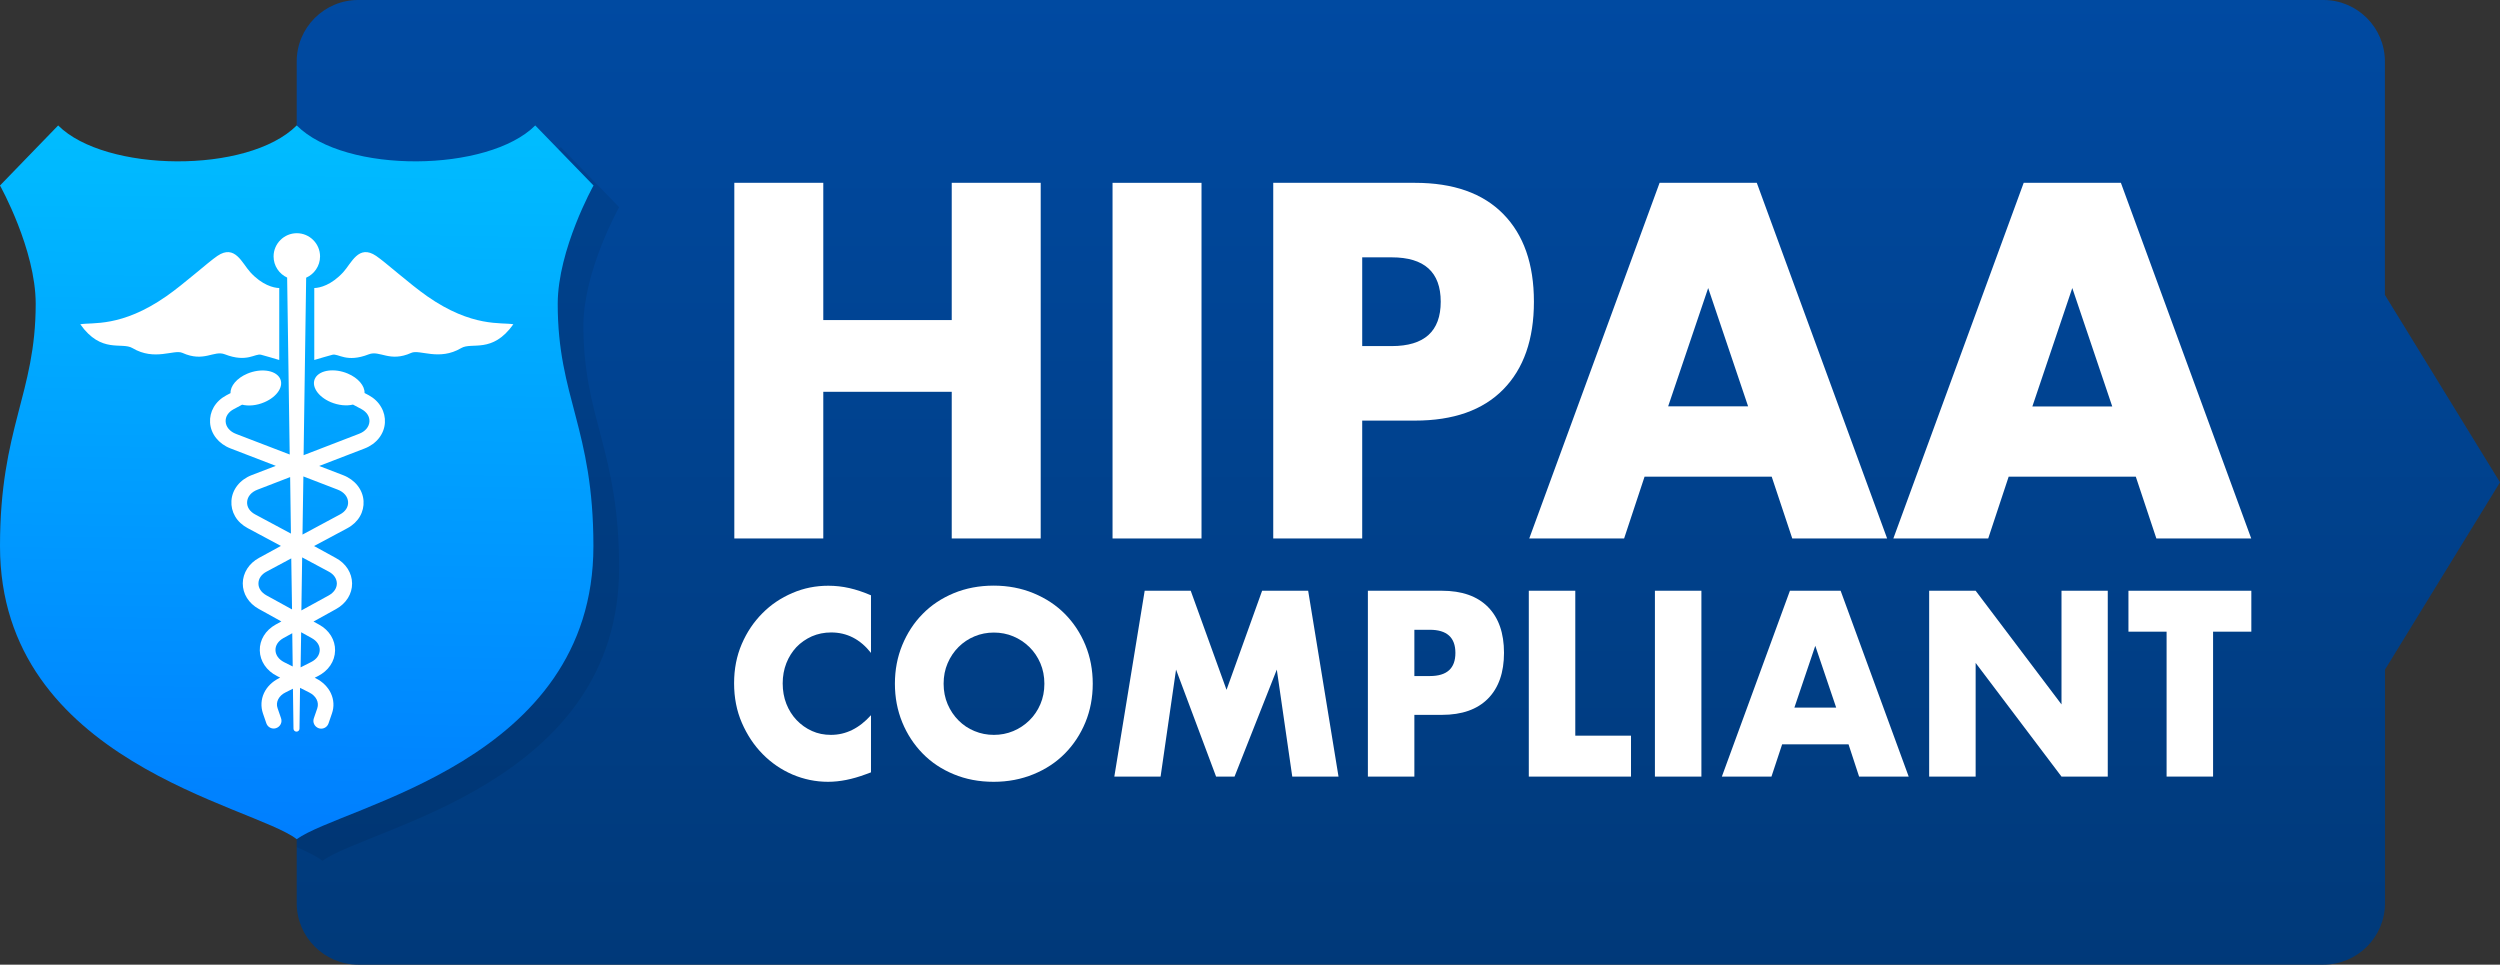
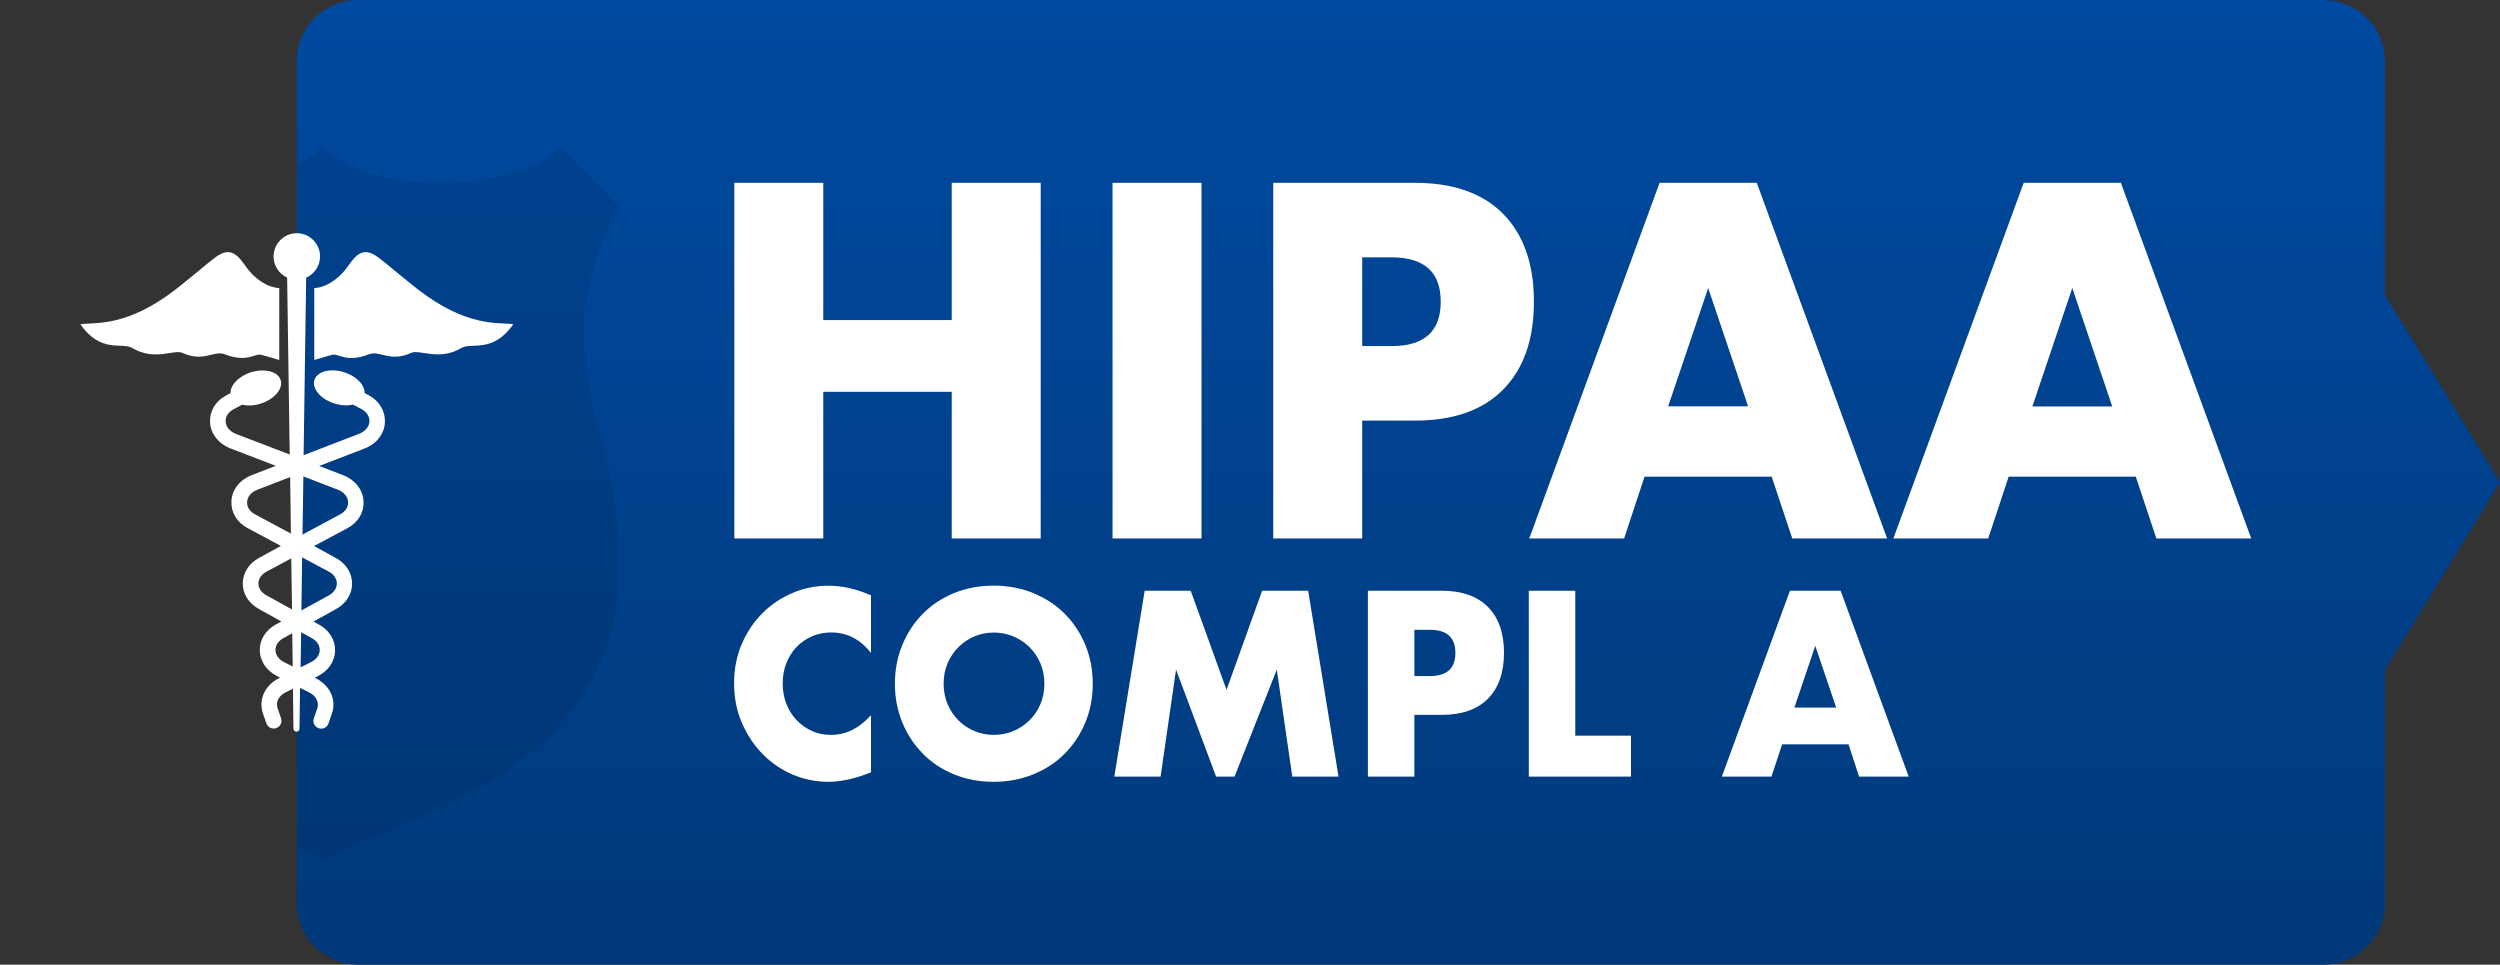
<svg xmlns="http://www.w3.org/2000/svg" version="1.1" id="_x2018_ëîé_x5F_1" x="0px" y="0px" viewBox="0 0 2248 867.4" style="enable-background:new 0 0 2248 867.4;" xml:space="preserve">
  <rect x="0" y="0" width="2248" height="867.4" fill="#333333" stroke="none" />
  <style type="text/css">
	.st0{fill:url(#SVGID_1_);}
	.st1{opacity:8.000000e-02;enable-background:new    ;}
	.st2{fill:url(#SVGID_2_);}
	.st3{fill:#FFFFFF;}
</style>
  <g>
    <g>
      <g>
        <g>
          <g>
            <g>
              <linearGradient id="SVGID_1_" gradientUnits="userSpaceOnUse" x1="1257.42" y1="882.49" x2="1257.42" y2="-1.611" gradientTransform="matrix(1 0 0 -1 0 869.352)">
                <stop offset="0" style="stop-color:#004AA2" />
                <stop offset="1" style="stop-color:#003979" />
              </linearGradient>
              <path class="st0" d="M2144.5,265.2V55.3c0-30.5-24.8-55.3-55.3-55.3h-809.9h-44.5H322.1c-30.5,0-55.3,24.8-55.3,55.3v756.8        c0,30.5,24.8,55.3,55.3,55.3h915.2h44.5h807.5c30.5,0,55.3-24.8,55.3-55.3V602.1L2248,433.7L2144.5,265.2z" />
              <path class="st1" d="M266.8,148.2v613.6c10.2,4.4,18.2,8.4,23.1,12.3c42.2-30.4,266.8-69.2,266.8-263.5        c0-106.4-32.1-133.4-32.1-217.9c0-49,32.1-106.4,32.1-106.4l-52.4-54c-42.2,42.2-170.6,43.9-214.5,0        C283.8,138.6,275.9,143.8,266.8,148.2z" />
              <g>
                <g>
                  <linearGradient id="SVGID_2_" gradientUnits="userSpaceOnUse" x1="270.85" y1="767.356" x2="259.142" y2="101.705" gradientTransform="matrix(1 0 0 -1 0 869.352)">
                    <stop offset="0" style="stop-color:#00BEFF" />
                    <stop offset="1" style="stop-color:#007DFF" />
                  </linearGradient>
-                   <path class="st2" d="M533.7,166.8l-52.4-54c-42.2,42.2-170.6,43.9-214.5,0c-43.9,43.9-172.3,42.2-214.5,0L0,166.8          c0,0,32.1,57.4,32.1,106.4C32.1,354.3,0,384.7,0,491.1c0,194.2,228,233.1,266.8,263.5c42.2-30.4,266.8-69.2,266.8-263.5          c0-106.4-32.1-133.4-32.1-217.9C501.6,224.3,533.7,166.8,533.7,166.8z" />
                </g>
              </g>
              <g>
                <path class="st3" d="M331.6,355.4l-3.8-2c0.3-6.3-5.6-13.5-15.1-17.5c-11.8-5-24.9-3.3-29.1,3.8s2,16.9,13.8,21.9         c6.9,2.9,14.3,3.6,20,2.2l7.5,4c4.9,2.6,7.6,6.8,7.3,11.3c-0.3,4.8-3.8,8.9-9.4,11L273,409.3c1.2-82.9,2.1-147.7,2.3-159.6         c7.3-3.2,12.5-10.6,12.5-19.1c0-11.5-9.4-20.9-20.9-20.9c-11.5,0-20.9,9.4-20.9,20.9c0,8.4,5,15.7,12.2,19         c0.2,11.6,1.1,76.3,2.3,159.1l-48.2-18.5c-5.6-2.1-9.1-6.3-9.4-11c-0.3-4.6,2.4-8.7,7.3-11.3l7.5-4c5.7,1.4,13.1,0.8,20-2.2         c11.8-5,18-14.8,13.8-21.9s-17.2-8.8-29.1-3.8c-9.5,4-15.4,11.2-15.1,17.5l-3.8,2c-4.9,2.6-8.8,6.3-11.3,10.6         c-2.5,4.3-3.6,9.1-3.3,13.9c0.6,10.2,7.7,19.1,18.3,23.2l40.8,15.7l-21.6,8.3c-10.7,4.1-17.7,13-18.3,23.2         c-0.3,4.8,0.8,9.6,3.3,13.9c2.5,4.4,6.5,8,11.3,10.6l29.9,16L233,501.6c-9.1,4.9-14.6,13.5-14.7,22.9         c-0.1,9.4,5.3,18,14.3,23l20.4,11.3l-5.1,2.8c-9.2,5.1-14.5,13.8-14.3,23.3c0.2,9.6,6,18.2,15.5,23l2.8,1.4l-1.3,0.7         c-5.9,3-10.6,7.6-13.2,13.2c-2.7,5.8-3,12.2-1,18.2l3.1,9c1,2.9,3.7,4.7,6.6,4.7c0.8,0,1.5-0.1,2.3-0.4         c3.7-1.3,5.6-5.3,4.3-8.9l-3.1-9c-1.9-5.4,1-11.2,7.2-14.2l6.6-3.3c0.2,12.2,0.3,24.2,0.5,35.9c0,1.5,1.2,2.7,2.7,2.7         s2.7-1.2,2.7-2.7c0.2-12,0.3-24.3,0.5-36.7l8.3,4.2c6.2,3.1,9,8.8,7.2,14.2l-3.1,9c-1.3,3.7,0.7,7.6,4.3,8.9         c0.8,0.3,1.5,0.4,2.3,0.4c2.9,0,5.6-1.8,6.6-4.7l3.1-9c2.1-6,1.7-12.4-1-18.2c-2.6-5.5-7.3-10.2-13.2-13.2l-1.3-0.7l2.8-1.4         c9.5-4.8,15.3-13.3,15.5-23c0.2-9.5-5.2-18.3-14.3-23.3l-5.1-2.8l20.4-11.3c9-5,14.4-13.6,14.3-23c-0.1-9.4-5.5-18-14.7-22.9         L282.4,491l29.9-16c4.9-2.6,8.8-6.3,11.3-10.6c2.5-4.3,3.6-9.1,3.3-13.9c-0.6-10.2-7.7-19.1-18.3-23.2l-21.6-8.3l40.8-15.7         c10.7-4.1,17.7-13,18.3-23.2c0.3-4.8-0.8-9.6-3.3-13.9C340.3,361.7,336.4,358,331.6,355.4z M222.2,451.3         c0.3-4.8,3.8-8.9,9.4-11l29.3-11.3c0.2,16.4,0.5,33.5,0.7,50.8l-32.1-17.2C224.6,460,221.9,455.9,222.2,451.3z M232.4,524.6         c0-4.3,2.7-8.2,7.3-10.6l22.2-11.9c0.2,15.2,0.4,30.6,0.7,45.9l-23.1-12.7C234.9,532.7,232.3,528.8,232.4,524.6z          M247.7,584.6c-0.1-4.3,2.5-8.2,7.1-10.8l8-4.4c0.1,10,0.3,20,0.4,29.9l-7.8-3.9C250.6,592.9,247.8,589,247.7,584.6z          M287.5,584.6c-0.1,4.4-2.9,8.3-7.7,10.7l-9.5,4.8c0.2-10.5,0.3-21,0.5-31.6l9.7,5.4C285,576.4,287.6,580.3,287.5,584.6z          M302.9,524.6c0,4.3-2.6,8.1-7.1,10.7L271,548.9c0.2-16,0.5-31.9,0.7-47.7l23.9,12.8C300.2,516.4,302.8,520.3,302.9,524.6z          M313,451.3c0.3,4.6-2.4,8.7-7.3,11.3L272,480.7c0.3-17.9,0.5-35.4,0.8-52.3l30.9,11.9C309.2,442.4,312.7,446.5,313,451.3z" />
                <path class="st3" d="M384,266.3c-15.7-11-37.5-30.6-45.8-36.2c-15.8-10.7-22.1,6.5-29.6,14.7c-10.6,11.5-20.9,14.1-26,14.2         v64.7c5.8-1.7,11-3.3,16.3-4.7c5.4-1.4,12.5,7.5,32.7-0.4c10-3.9,18.7,7.5,38.2-1.3c7.5-3.4,25,7.5,44.9-4.3         c9.6-5.7,27.9,5.3,46.9-21.4C451.1,289.6,424.8,294.8,384,266.3z" />
                <path class="st3" d="M234.8,319c5.3,1.4,10.5,3,16.3,4.7V259c-5.1-0.1-15.5-2.7-26-14.2c-7.5-8.2-13.8-25.4-29.6-14.7         c-8.3,5.6-30,25.2-45.8,36.2c-40.8,28.5-67.1,23.3-77.5,25.3c18.9,26.7,37.3,15.7,46.9,21.4c20,11.9,37.4,0.9,44.9,4.3         c19.5,8.8,28.2-2.6,38.2,1.3C222.3,326.4,229.4,317.5,234.8,319z" />
              </g>
            </g>
          </g>
        </g>
      </g>
    </g>
    <g>
      <g>
        <path class="st3" d="M783.2,587.1c-9.7-12.3-21.6-18.4-35.8-18.4c-6.3,0-12.1,1.2-17.4,3.5c-5.3,2.4-9.9,5.6-13.8,9.6     c-3.8,4.1-6.9,8.9-9.1,14.5c-2.2,5.6-3.3,11.7-3.3,18.2c0,6.6,1.1,12.8,3.3,18.4c2.2,5.6,5.3,10.5,9.2,14.6     c3.9,4.1,8.5,7.4,13.8,9.8c5.3,2.4,10.9,3.5,17.1,3.5c13.4,0,25.4-5.9,36-17.7v51.4l-4.3,1.6c-6.4,2.4-12.4,4.1-17.9,5.2     c-5.5,1.1-11,1.7-16.4,1.7c-11.1,0-21.7-2.2-31.9-6.5c-10.2-4.4-19.1-10.5-26.9-18.4c-7.8-7.9-14-17.3-18.7-28.1s-7-22.7-7-35.6     c0-12.9,2.3-24.6,6.9-35.3c4.6-10.7,10.8-19.9,18.6-27.7c7.7-7.8,16.7-13.8,27-18.2c10.2-4.4,21-6.5,32.2-6.5     c6.4,0,12.7,0.7,18.9,2.1c6.2,1.4,12.7,3.6,19.5,6.5L783.2,587.1L783.2,587.1z" />
        <path class="st3" d="M804.7,614.8c0-12.4,2.2-24,6.6-34.7c4.4-10.7,10.5-20.1,18.3-28c7.8-8,17.2-14.2,28-18.7     c10.9-4.5,22.9-6.8,35.9-6.8c12.9,0,24.9,2.3,35.8,6.8c10.9,4.5,20.4,10.7,28.3,18.7c7.9,8,14,17.3,18.4,28     c4.4,10.7,6.6,22.3,6.6,34.7c0,12.4-2.2,24-6.6,34.7c-4.4,10.7-10.6,20.1-18.4,28c-7.9,8-17.3,14.2-28.3,18.7     c-11,4.5-22.9,6.8-35.8,6.8c-13.1,0-25.1-2.3-35.9-6.8c-10.9-4.5-20.2-10.7-28-18.7c-7.8-8-13.9-17.3-18.3-28     C806.9,638.7,804.7,627.2,804.7,614.8z M848.5,614.8c0,6.6,1.2,12.8,3.6,18.4c2.4,5.6,5.7,10.5,9.8,14.6     c4.1,4.1,8.9,7.4,14.4,9.6c5.5,2.3,11.3,3.4,17.4,3.4c6.1,0,11.9-1.1,17.4-3.4c5.5-2.3,10.3-5.5,14.5-9.6c4.2-4.1,7.5-9,9.9-14.6     c2.4-5.6,3.6-11.7,3.6-18.4c0-6.6-1.2-12.8-3.6-18.4c-2.4-5.6-5.7-10.5-9.9-14.6c-4.2-4.1-9-7.3-14.5-9.6     c-5.5-2.3-11.3-3.4-17.4-3.4c-6.1,0-11.9,1.1-17.4,3.4c-5.5,2.3-10.3,5.5-14.4,9.6c-4.1,4.1-7.4,9-9.8,14.6     C849.7,602,848.5,608.1,848.5,614.8z" />
        <path class="st3" d="M1002,698.3l27.3-167.1h41.4l32.2,89.1l32-89.1h41.4l27.3,167.1H1162l-13.9-96.2l-38,96.2h-16.6l-36-96.2     l-13.9,96.2H1002z" />
        <path class="st3" d="M1271.8,698.3H1230V531.2h66.5c18.1,0,31.9,4.9,41.5,14.6s14.4,23.5,14.4,41.2c0,17.7-4.8,31.5-14.4,41.2     s-23.4,14.6-41.5,14.6h-24.7L1271.8,698.3L1271.8,698.3z M1271.8,607.9h13.9c15.4,0,23-6.9,23-20.8c0-13.9-7.7-20.8-23-20.8     h-13.9V607.9z" />
        <path class="st3" d="M1416.5,531.2v130.3h50.1v36.8h-91.9V531.2L1416.5,531.2L1416.5,531.2z" />
-         <path class="st3" d="M1529.9,531.2v167.1h-41.8V531.2H1529.9z" />
        <path class="st3" d="M1662.2,669.3h-59.7l-9.6,29h-44.6l61.2-167.1h45.6l61.2,167.1h-44.6L1662.2,669.3z M1651.1,636.3     l-18.8-55.6l-18.8,55.6H1651.1z" />
-         <path class="st3" d="M1734.7,698.3V531.2h41.8l77.2,102.2V531.2h41.6v167.1h-41.6l-77.2-102.2v102.2L1734.7,698.3L1734.7,698.3z" />
-         <path class="st3" d="M1990,568v130.3h-41.8V568h-34.3v-36.8h110.5V568H1990z" />
      </g>
      <g>
        <path class="st3" d="M740.3,287.8h115.5V164.4h80v319.8h-80V352.3H740.3v131.9h-80V164.4h80V287.8z" />
        <path class="st3" d="M1080.4,164.4v319.8h-80V164.4H1080.4z" />
        <path class="st3" d="M1224.9,484.2h-80V164.4h127.4c34.6,0,61,9.3,79.4,28c18.4,18.7,27.6,45,27.6,78.9s-9.2,60.2-27.6,78.9     s-44.8,28-79.4,28h-47.4L1224.9,484.2L1224.9,484.2z M1224.9,311.2h26.5c29.4,0,44.1-13.3,44.1-39.9c0-26.6-14.7-39.9-44.1-39.9     h-26.5V311.2z" />
        <path class="st3" d="M1593.1,428.6h-114.3l-18.4,55.6h-85.3l117.2-319.8h87.4l117.2,319.8h-85.3L1593.1,428.6z M1571.9,365.4     L1536,259L1500,365.4H1571.9z" />
        <path class="st3" d="M1920.5,428.6h-114.3l-18.4,55.6h-85.3l117.2-319.8h87.4l117.2,319.8h-85.3L1920.5,428.6z M1899.3,365.4     L1863.4,259l-35.9,106.5H1899.3z" />
      </g>
    </g>
  </g>
</svg>